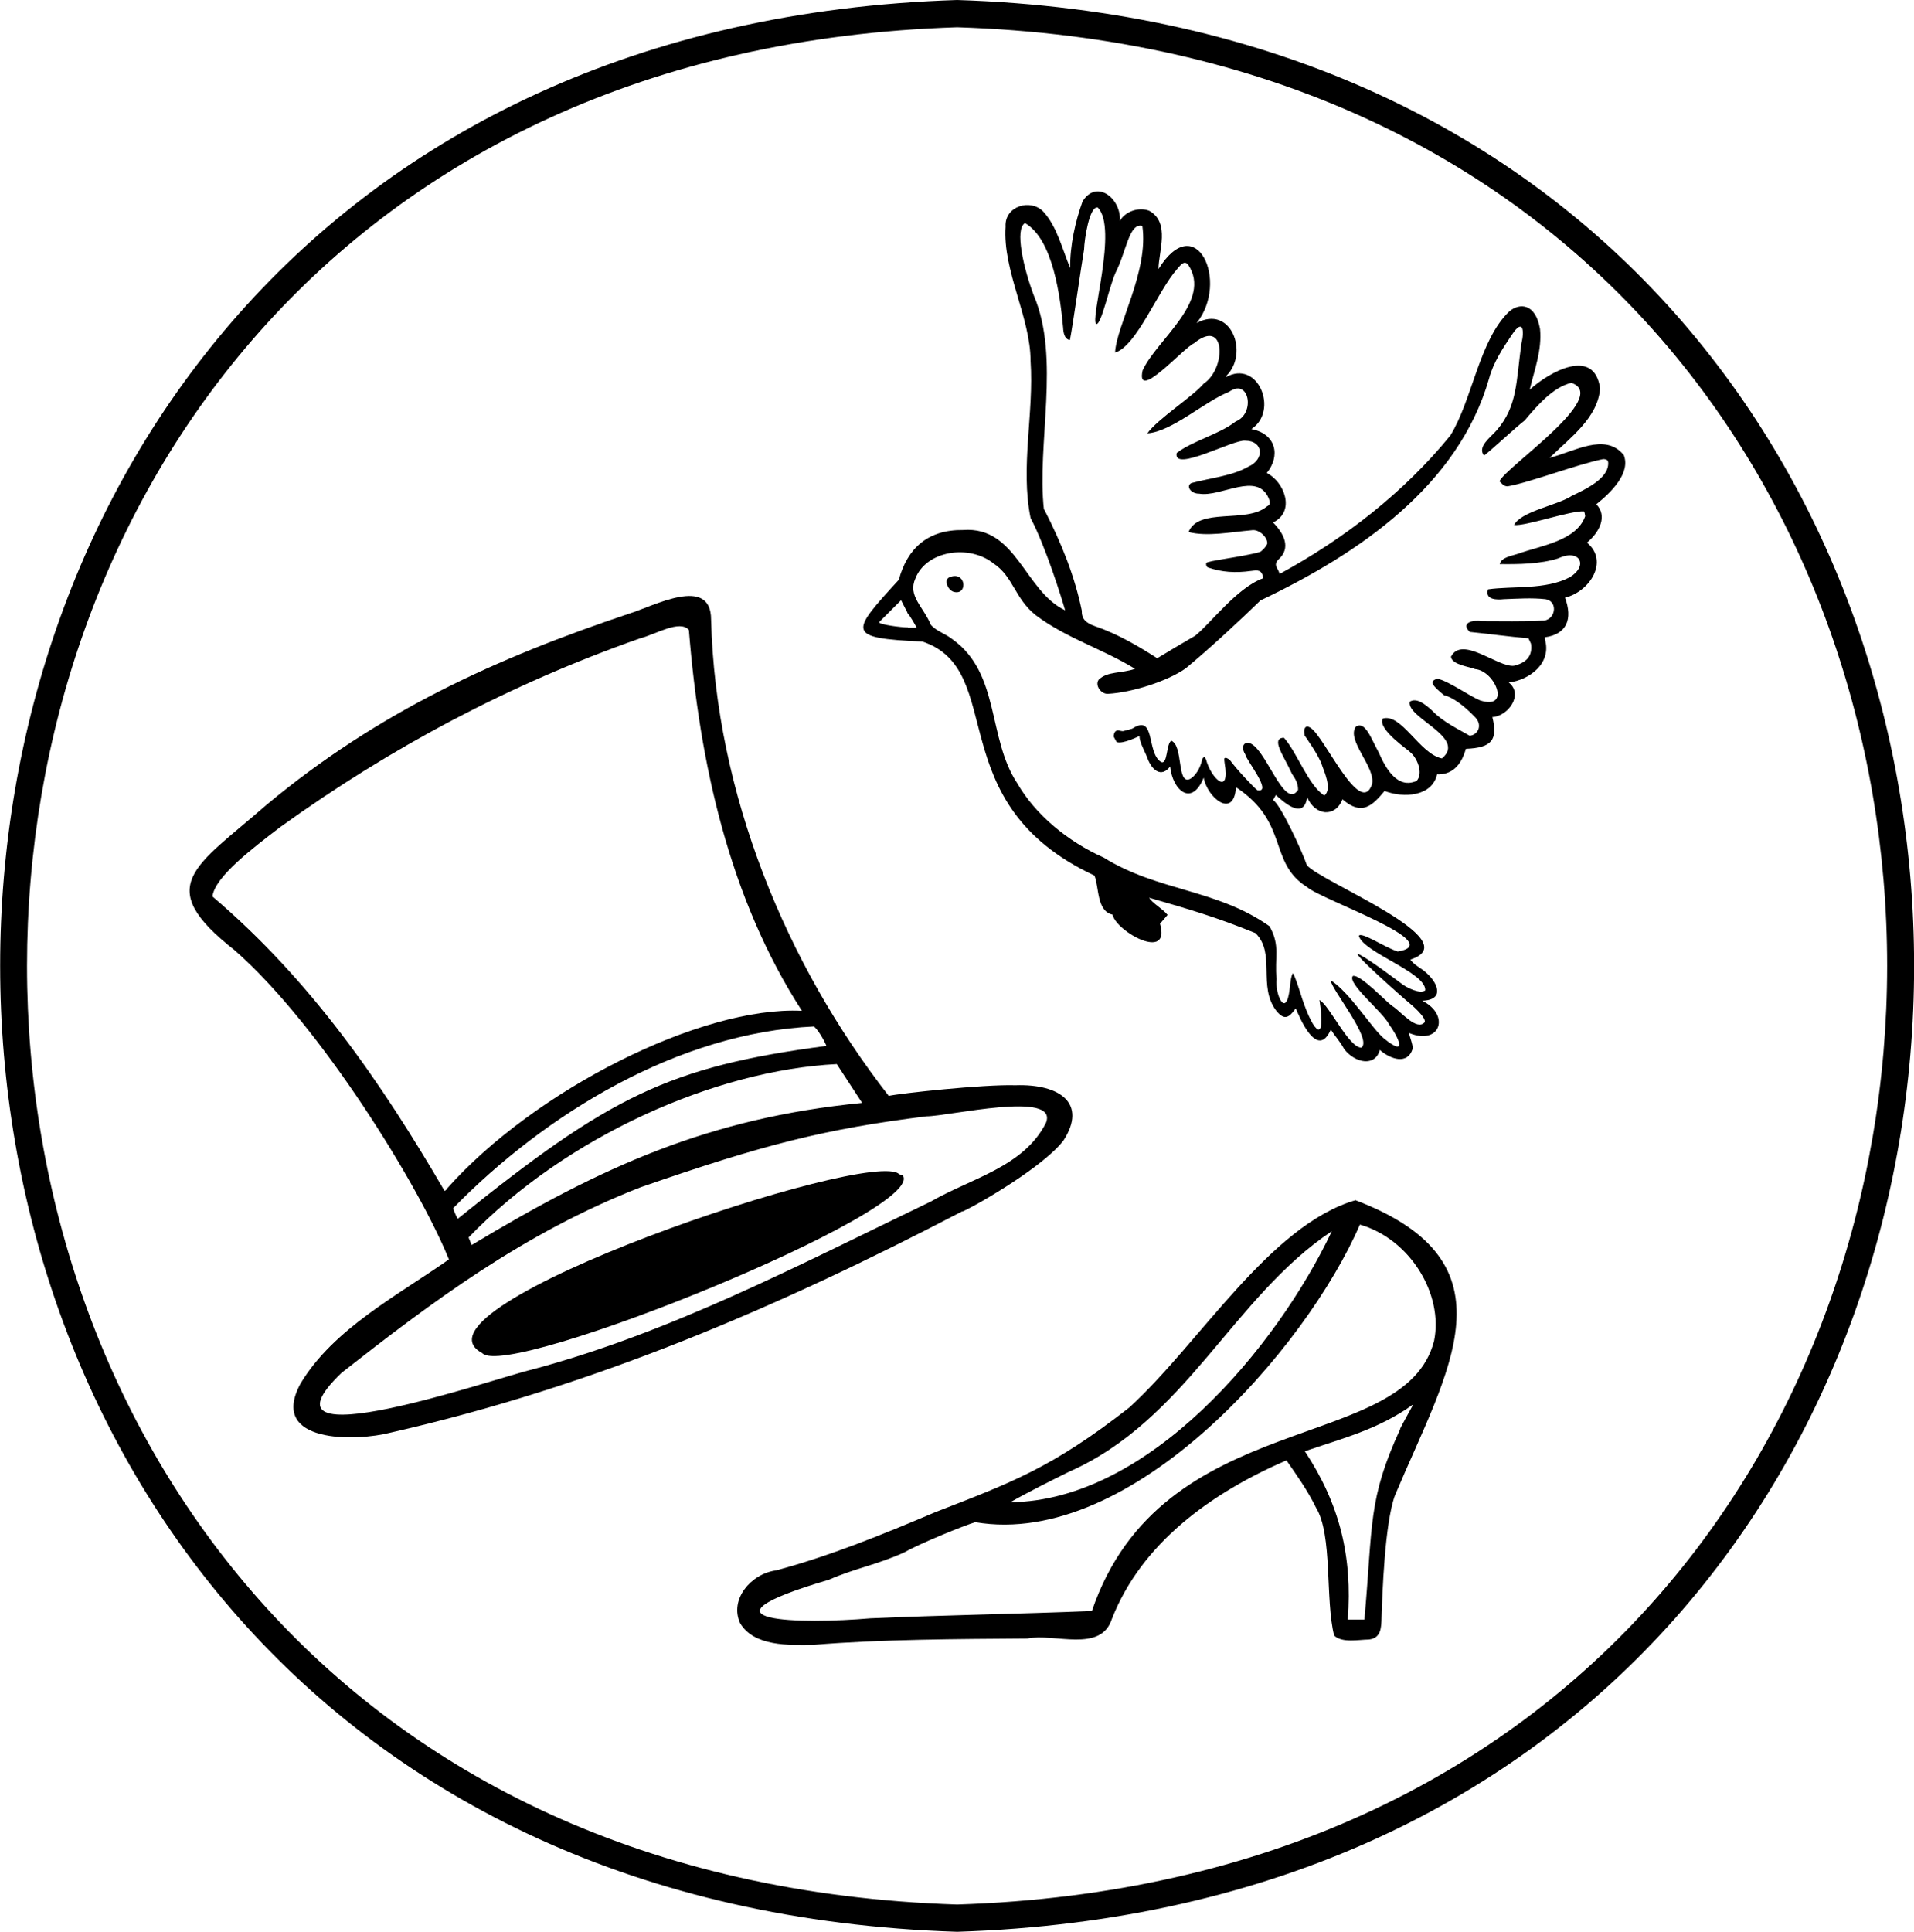
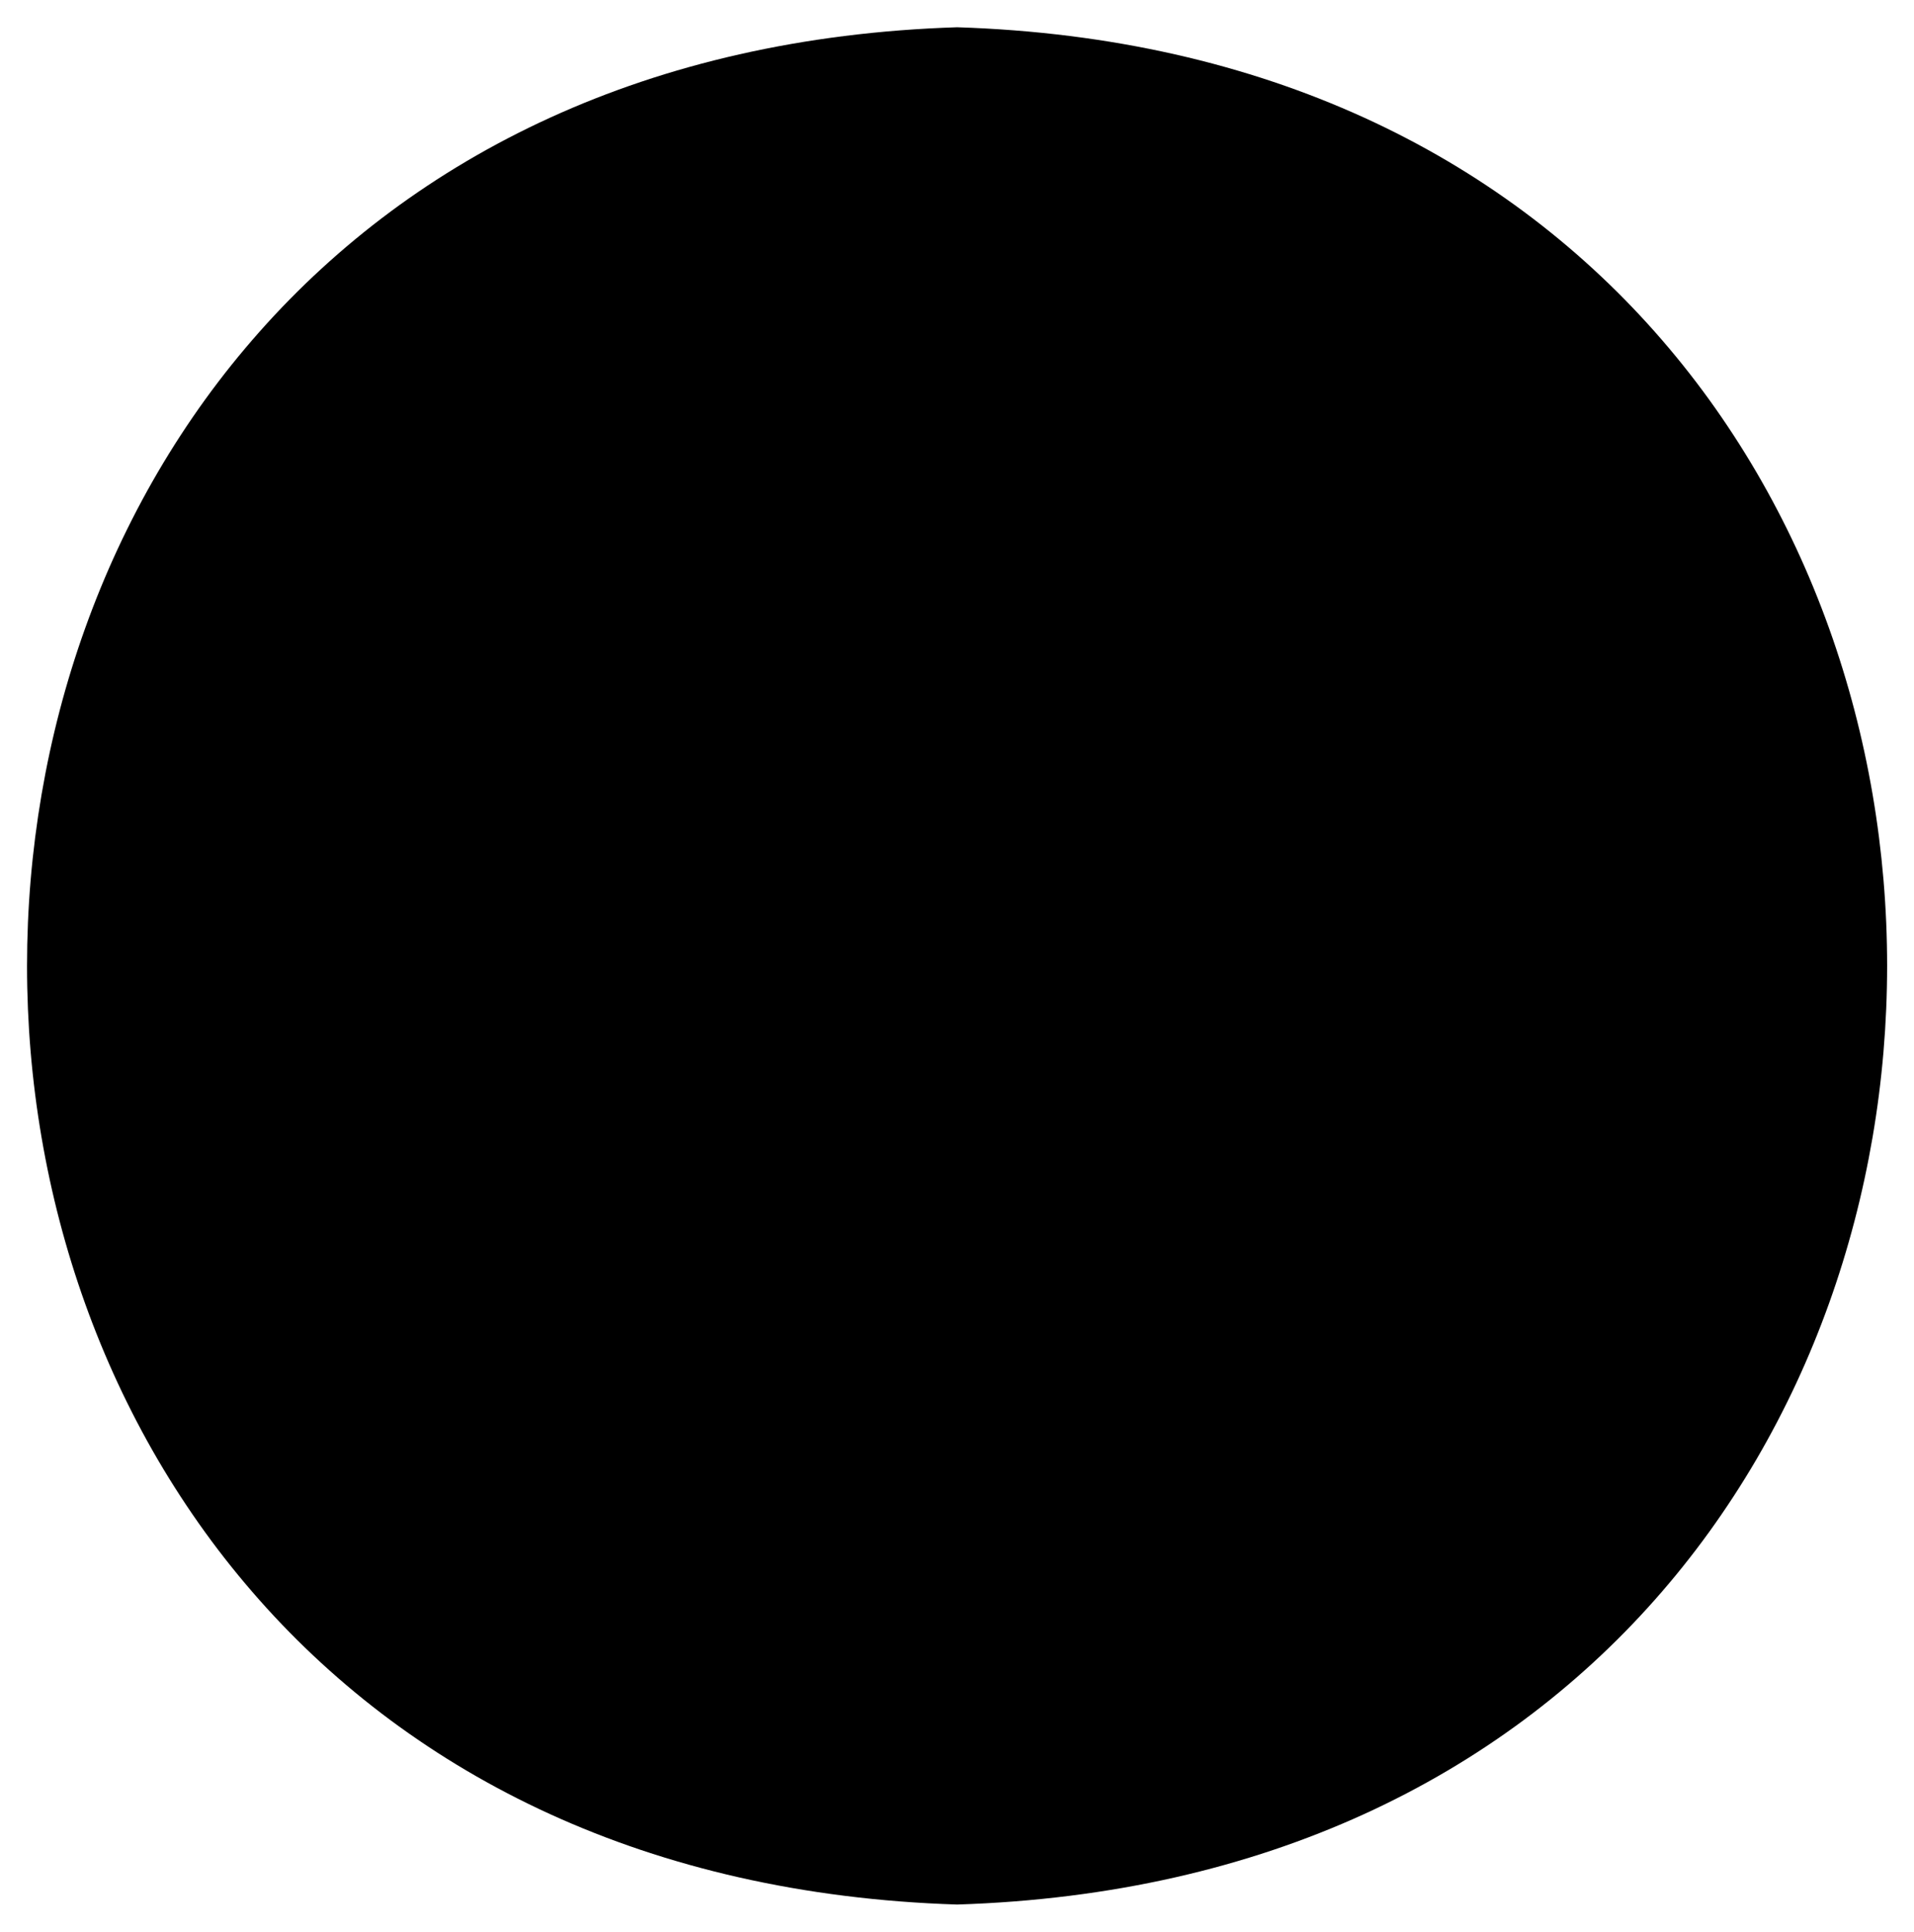
<svg xmlns="http://www.w3.org/2000/svg" id="b" viewBox="0 0 75.85 76.54">
  <g id="c">
-     <path d="M37.93,0c-50.57,1.61-50.56,74.93,0,76.54,50.57-1.61,50.56-74.93,0-76.54M37.93,75.46c-49.15-1.56-49.14-72.82,0-74.38,49.15,1.56,49.13,72.82,0,74.38" />
+     <path d="M37.93,0M37.93,75.46c-49.15-1.56-49.14-72.82,0-74.38,49.15,1.56,49.13,72.82,0,74.38" />
    <path d="M38.15,48c.7-.32,3.25-1.82,4-2.82.94-1.46-.14-2.24-1.91-2.18-1.27-.04-4.57.32-5.02.42-4.07-5.22-6.86-11.97-7.04-18.87,0-1.78-2.29-.53-3.24-.24-5.26,1.76-9.94,3.88-14.38,7.58-2.81,2.46-4.54,3.19-1.26,5.76,3.42,3,7.33,9.37,8.49,12.25-2.05,1.44-4.58,2.75-5.88,4.92-1.29,2.38,2.2,2.3,3.58,1.94,8.01-1.82,15.33-4.95,22.65-8.77M34.15,43.7c-6.08.6-10.29,2.52-15.46,5.63l-.12-.3c3.87-4.02,9.8-6.63,14.59-6.87.11.17.81,1.24,1,1.53M32.75,41.44c-6.25.82-8.61,2.01-14.61,6.85h0c-.07-.11-.18-.38-.18-.42,3.66-3.75,8.93-6.96,14.3-7.2.21.19.44.63.49.77M17.71,47.12s-.06.05-.09.07c-2.52-4.32-5.29-8.34-9.2-11.67.09-.78,1.6-1.92,2.7-2.76,4.36-3.14,9.07-5.65,14.25-7.47.62-.16,1.57-.75,1.93-.33.42,5.26,1.6,10.64,4.48,15.09-3.98-.2-10.61,3.14-14.08,7.06M21.06,54.27c-1.29.29-11.34,3.78-7.52.12,3.52-2.76,7.2-5.54,11.85-7.35,4.89-1.7,7.32-2.31,11.32-2.81.88,0,5.26-1.04,4.74.26-.88,1.74-2.95,2.19-4.55,3.11-5.3,2.55-10.35,5.21-15.84,6.67" />
-     <path d="M35.75,46.55s-.08-.01-.11-.02c-1-1.11-19.93,5.28-16.53,7.08.97,1.1,17.82-5.72,16.65-7.06" />
    <path d="M37.63,22.87c-.26.1-.05.57.22.59.51.08.42-.85-.22-.59" />
    <path d="M64.33,18.01c-.73-.87-1.94-.12-2.92.13.83-.81,1.91-1.59,2-2.75-.23-1.66-2.02-.65-2.79.05.19-.8.49-1.56.41-2.4-.18-1.04-.82-1.04-1.22-.7-1.19,1.13-1.46,3.49-2.33,4.91-1.84,2.26-4.2,4.09-6.77,5.49-.06-.24-.26-.33-.06-.56.54-.47.22-1.05-.2-1.48.9-.43.45-1.61-.25-1.96.55-.67.38-1.55-.61-1.74,1.1-.71.27-2.79-1.02-2.05.04-.06.04-.07.05-.08.87-.89.17-2.81-1.2-2.07,1.31-1.64-.02-4.54-1.51-2.14,0-.69.48-1.84-.37-2.31-.42-.16-.95.03-1.16.4.06-.86-.91-1.68-1.48-.77-.29.81-.5,1.75-.49,2.64-.31-.74-.52-1.64-1.06-2.23-.51-.54-1.55-.22-1.5.59-.12,1.75.99,3.6.99,5.32.14,2.08-.41,4.21,0,6.22.6,1.14,1.24,3.2,1.37,3.66-1.6-.75-1.93-3.34-4.04-3.18-1.4-.02-2.21.72-2.55,1.97-1.92,2.1-2.12,2.31.94,2.45,3.4,1.15.65,6.39,6.81,9.27.19.45.08,1.41.72,1.55.14.67,2.32,1.88,1.88.36l.3-.35c-.2-.25-.59-.45-.73-.68,1.6.46,2.66.77,4.21,1.4.82.8.08,2.11.83,3.08.32.39.5.28.77-.1.16.39.86,2.05,1.39.84.19.31.34.43.53.78.44.56,1.23.7,1.41.03.44.38,1.1.59,1.3-.04.04-.15-.22-.73-.11-.62,1.22.48,1.6-.74.49-1.29.93-.03.61-.75.1-1.16-.18-.15-.42-.26-.57-.47,2.35-.75-3.56-3.08-4.1-3.74-.19-.56-1.05-2.42-1.34-2.58l.11-.2c.32.29,1.12,1.01,1.24.08.31.74,1.11.83,1.4.09.76.66,1.17.27,1.67-.33.76.29,1.88.22,2.08-.66.56.02.95-.32,1.14-1.01,1.04-.04,1.27-.36,1.05-1.26.6-.02,1.26-.88.65-1.37.81-.09,1.72-.76,1.43-1.72v-.07c.88-.12,1.11-.73.8-1.57.97-.23,1.76-1.44.87-2.18.5-.42.82-1.05.37-1.52.56-.45,1.39-1.24,1.08-1.97M41.37,20.2c-.29-2.62.66-6.01-.4-8.49-.4-1.05-.77-2.64-.35-2.87,1.12.64,1.4,2.96,1.51,4.14.02.48.24.49.27.49.1-.47.45-2.94.56-3.58.01-.4.21-1.73.54-1.67.82.81-.34,4.52-.05,4.62.2,0,.49-1.41.75-2.02.44-.85.54-2,1.07-1.87.26,1.81-1.03,3.94-1.08,5.02.85-.25,1.7-2.46,2.45-3.3.12-.13.27-.38.44-.19.98,1.45-1.25,2.98-1.8,4.2-.28,1.28,1.62-.9,2.04-1.08,1.27-1.04,1.28,1.01.38,1.6-.4.49-1.84,1.41-2.23,1.97.98-.07,2.26-1.26,3.23-1.64.81-.58,1.06.86.27,1.17-.65.51-1.72.77-2.34,1.25-.16.79,2.25-.55,2.72-.49.71,0,.78.74.12,1.03-.64.37-1.47.44-2.26.65-.23.13,0,.43.31.42.87.15,2.3-.9,2.76.19.09.23.02.26-.08.32-.81.68-2.7.02-3.1,1.01.75.19,1.67,0,2.49-.07.31-.06.65.29.63.53-.06.15-.25.32-.29.33-.71.2-2.11.35-2.13.44-.02.14.07.18.09.18.53.18,1.06.22,1.7.13.25-.03.42-.06.47.29-1.04.37-2.1,1.81-2.7,2.28-.08.04-1.31.77-1.5.89-.69-.44-1.51-.94-2.44-1.26-.41-.14-.56-.31-.55-.63-.28-1.35-.78-2.62-1.49-4.01M35.98,24.86c-.25,0-1.15-.11-1.14-.21l.87-.87c.06.12.18.36.24.47.01.04.04.09.08.12.07.1.22.35.3.5h-.35ZM62.27,19.66c-.59.37-1.99.6-2.27,1.14.44.06,2.22-.57,2.77-.54.03.03.04.15.05.19-.34.98-1.77,1.17-2.63,1.48-.29.1-.68.14-.76.42.74.01,1.62,0,2.33-.23.83-.39,1.21.28.45.75-.96.51-2.27.34-3.24.48-.14.42.36.42.62.39.55-.02,1.11-.06,1.65,0,.54.08.4.88-.14.85-.68.04-1.64.02-2.39.02-.3-.06-.86.05-.46.43h.02c.8.08,1.47.18,2.3.25l.1.21c.06.39-.08.74-.68.88-.65.06-2.05-1.21-2.49-.36.03.33.81.41.95.49.8.06,1.45,1.64.2,1.24-.47-.2-1.2-.74-1.68-.86-.39.1-.16.31.26.66h.02c.33.09.77.41,1.18.84h0c.34.31.16.73-.19.76-.39-.23-1.05-.54-1.45-.96-.37-.35-.67-.54-.92-.39-.16.64,2.28,1.42,1.27,2.25-.88-.18-1.6-1.8-2.34-1.58-.24.42,1.09,1.3,1.08,1.33.27.21.54.83.26,1.14-.73.32-1.19-.41-1.5-1.12-.32-.59-.53-1.24-.9-1.04-.42.53.8,1.63.63,2.3-.47,1.32-1.88-1.89-2.43-2.24-.23-.15-.29.06-.24.28v.02s.57.79.69,1.18c.05.17.43.95.09,1.2-.63-.4-1.09-1.73-1.6-2.29-.54.01,0,.73.29,1.37.06.15.28.34.27.7-.57.84-1.3-1.79-1.98-1.87-.27,0-.22.31-.11.46,0,.18,1.11,1.54.48,1.42-.08-.04-.84-.84-1.1-1.21h-.01s-.11-.09-.17-.07c-.04.01-.04.04-.02.2.23,1.34-.54.62-.74-.15l-.07-.1-.07.08c-.13.58-.43.79-.53.82-.48.15-.23-1.33-.7-1.53-.21.1-.14.97-.41.84-.59-.37-.2-1.93-1.14-1.32,0,0-.31.09-.37.1-.14,0-.33-.14-.37.21l.12.22c.24.1.9-.24.91-.24-.02.23.22.62.32.9.17.45.54.77.89.31.1.95.86,1.61,1.33.44.14.8,1.2,1.66,1.28.38,2.13,1.41,1.26,2.98,2.82,3.96.58.51,5.61,2.22,3.59,2.55-.49-.15-1.45-.8-1.54-.62.17.66,2.68,1.45,2.63,2.16-.2.16-.74-.11-.93-.26-.12-.09-1.19-.9-1.64-1.14-.62-.34,1.75,1.75,1.95,1.91.03.02.67.56.6.75-.32.37-.97-.45-1.27-.63-.27-.18-1.28-1.28-1.58-1.2-.24.29,1.2,1.43,1.44,1.92.33.44.79,1.36-.2.56-.46-.37-1.39-1.87-2.12-2.31.04.38,1.67,2.34,1.22,2.67-.5,0-1.26-1.67-1.66-1.89.27,1.75-.21,1.38-.69-.06,0-.01-.33-1.06-.37-.99-.07.1-.1.42-.12.6-.14,1.21-.59.24-.52-.38-.09-.85.16-1.31-.28-2.09-2.09-1.48-4.41-1.38-6.57-2.72-1.43-.64-2.71-1.7-3.43-2.95-1.18-1.78-.67-4.34-2.55-5.69-.28-.23-.65-.33-.87-.58-.3-.73-.93-1.15-.61-1.85.43-1.09,2.13-1.36,3.1-.58.77.51.84,1.39,1.66,2.04,1.2.91,2.66,1.34,3.94,2.13-.55.19-1.09.09-1.44.43-.16.22.09.58.37.56.94-.05,2.36-.5,3.08-1.01.99-.82,2.18-1.93,2.96-2.69,3.93-1.87,7.84-4.55,9.06-8.79.16-.62.56-1.23.9-1.73.44-.67.51-.19.38.35-.21,1.5-.15,2.46-.97,3.42-.24.28-.79.66-.51,1.01.15-.09,1.28-1.14,1.61-1.39.48-.57,1.12-1.32,1.85-1.49,1.58.53-2.59,3.32-2.85,3.9.1.08.14.19.32.2.88-.15,2.75-.87,3.79-1.08.19,0,.19.09.2.13.04.63-.88,1.06-1.49,1.35" />
    <path d="M53.73,47.55c-3.41.98-6.2,5.69-8.98,8.22-3.07,2.4-4.67,2.97-7.7,4.15-2.05.87-4.16,1.73-6.29,2.3-1,.13-1.86,1.15-1.43,2.09.54.92,1.92.88,2.91.86,2.64-.22,5.75-.23,8.47-.25,1.08-.22,2.91.58,3.35-.77,1.17-3,3.92-4.99,6.92-6.29.38.55.83,1.17,1.17,1.87.67,1.09.36,3.65.72,5.07.31.31,1,.16,1.37.16.49-.05.5-.46.51-.89.03-.89.12-3.69.53-4.82,2.09-4.97,4.9-9.23-1.55-11.69M42.35,58.32c4.67-2.06,6.48-6.9,10.43-9.54-2.19,4.62-7.27,10.69-12.74,10.74.6-.35,1.74-.92,2.31-1.2M55.49,56.62c-1.29,2.8-1.08,3.77-1.42,7.55h-.66c.19-2.5-.32-4.58-1.7-6.67,1.51-.52,2.91-.86,4.3-1.86-.17.31-.47.85-.53.98M56.83,53.13c-1.16,4.53-10.78,2.54-13.56,10.7-2.93.12-5.85.16-8.78.29-2.68.23-7.41.17-1.64-1.53,1.05-.46,1.91-.59,3-1.09.61-.35,2.36-1.06,2.8-1.19,6.21,1.06,13.12-6.88,15.24-11.79,1.99.57,3.32,2.76,2.94,4.61" />
  </g>
</svg>